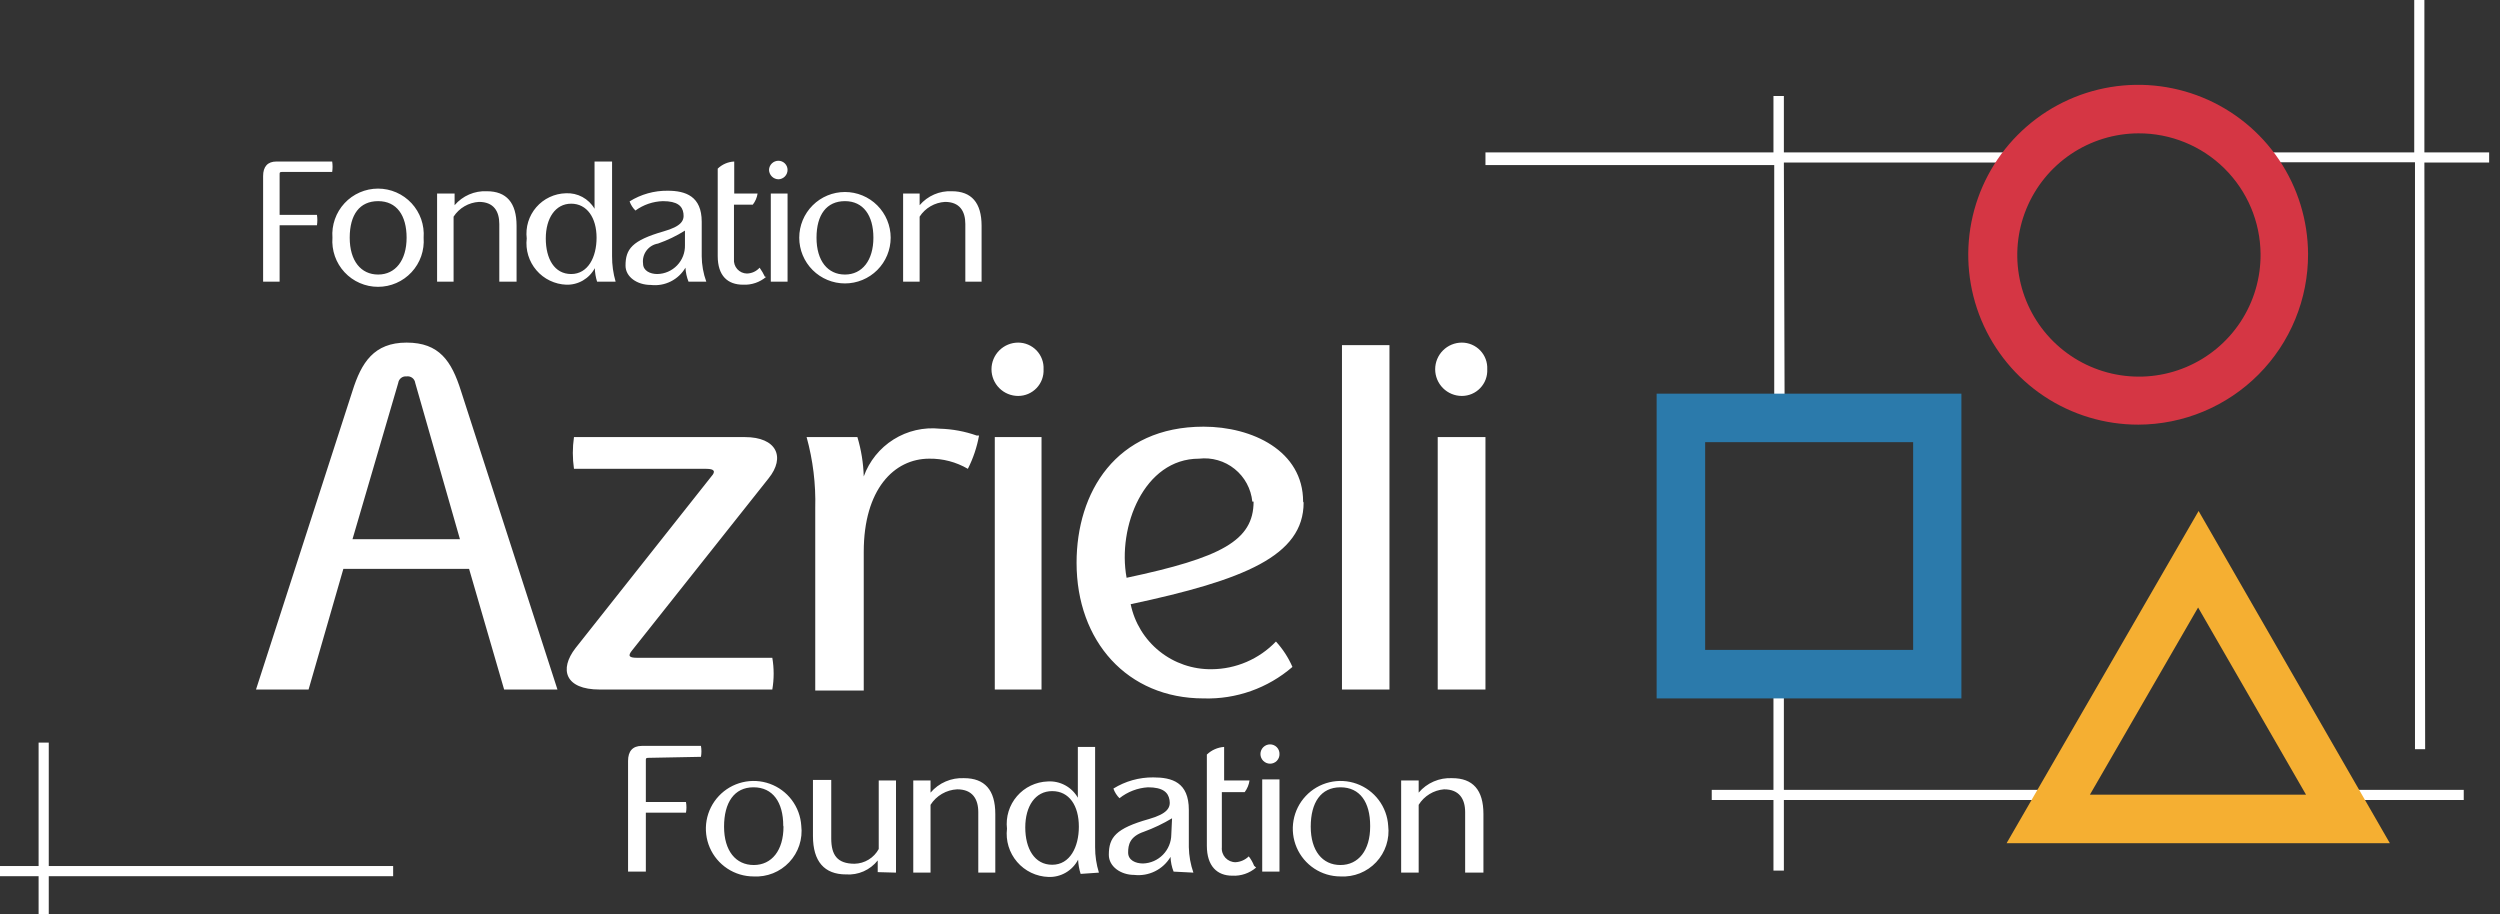
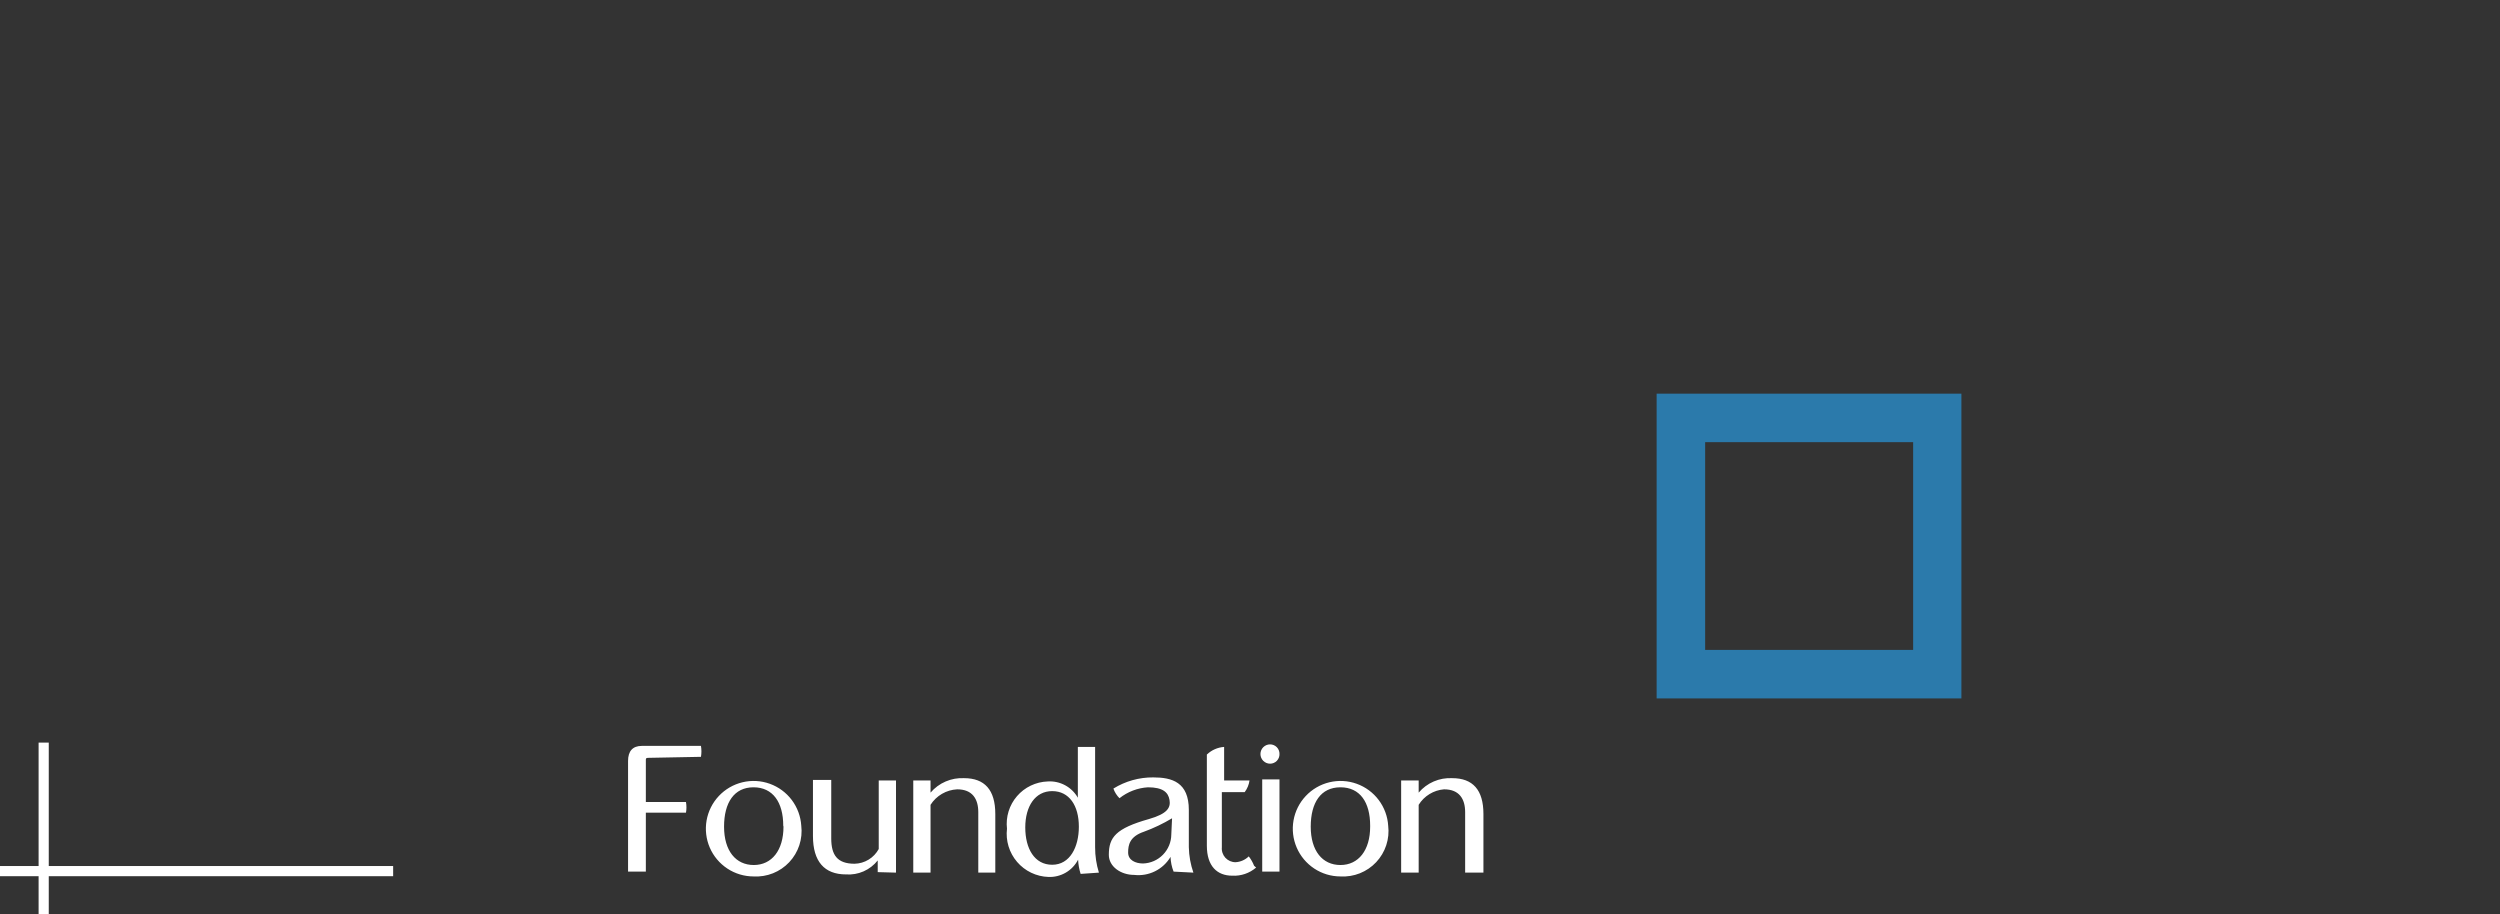
<svg xmlns="http://www.w3.org/2000/svg" width="175" height="64" viewBox="0 0 175 64" fill="none">
  <rect x="0" y="0" width="175" height="64" fill="#333333" stroke="none" />
  <g clip-path="url(#clip0_440_612)">
-     <path d="M124.871 60.942H124.142V56H119.822V55.289H124.142V48H124.871V55.289H143.645V56H124.871V60.942ZM172.462 56H164.107V55.289H172.462V56ZM169.76 52.444H169.049V11.36H155.894V10.667H168.996V0H169.707V10.667H174.24V11.378H169.707L169.76 52.444ZM124.925 29.333H124.196V11.556H103.982V10.667H124.142V6.72H124.871V10.667H141.458V11.378H124.871L124.925 29.333Z" fill="white" />
-     <path d="M149.689 29.725C147.338 29.728 145.039 29.035 143.082 27.733C141.125 26.43 139.598 24.577 138.693 22.407C137.789 20.237 137.548 17.848 138 15.541C138.453 13.235 139.579 11.114 141.236 9.447C142.894 7.779 145.008 6.641 147.312 6.174C149.616 5.708 152.006 5.935 154.182 6.826C156.357 7.718 158.219 9.234 159.533 11.183C160.847 13.132 161.554 15.427 161.564 17.778C161.569 19.342 161.266 20.892 160.671 22.339C160.077 23.786 159.204 25.102 158.101 26.211C156.998 27.32 155.688 28.201 154.244 28.804C152.801 29.407 151.253 29.72 149.689 29.725ZM149.689 9.334C148.003 9.341 146.357 9.848 144.96 10.791C143.563 11.734 142.477 13.071 141.84 14.632C141.203 16.192 141.044 17.907 141.382 19.558C141.721 21.21 142.542 22.724 143.741 23.908C144.941 25.093 146.465 25.894 148.12 26.212C149.776 26.53 151.488 26.349 153.041 25.692C154.594 25.036 155.916 23.933 156.842 22.524C157.767 21.116 158.254 19.464 158.24 17.778C158.221 15.526 157.311 13.373 155.708 11.79C154.106 10.207 151.941 9.324 149.689 9.334Z" fill="#D53644" />
    <path d="M137.298 48.889H115.964V27.556H137.298V48.889ZM119.36 45.493H133.92V30.951H119.36V45.493Z" fill="#2B7AAB" />
-     <path d="M167.289 59.022H140.462L153.902 35.769L167.289 59.022ZM146.294 55.627H161.422L153.867 42.525L146.294 55.627Z" fill="#F5AF32" />
    <path d="M3.413 64H2.702V61.334H0V60.622H2.702V51.982H3.413V60.622H27.52V61.334H3.413V64Z" fill="white" />
-     <path d="M103.982 30.596H100.64V48.267H103.982V30.596ZM104.107 25.849C104.119 25.608 104.082 25.367 103.998 25.141C103.914 24.915 103.785 24.709 103.618 24.534C103.452 24.36 103.252 24.221 103.03 24.126C102.809 24.031 102.57 23.982 102.329 23.982C101.834 23.982 101.359 24.179 101.009 24.529C100.659 24.879 100.462 25.354 100.462 25.849C100.462 26.344 100.659 26.819 101.009 27.169C101.359 27.519 101.834 27.716 102.329 27.716C102.57 27.716 102.809 27.667 103.03 27.573C103.252 27.478 103.452 27.339 103.618 27.164C103.785 26.989 103.914 26.783 103.998 26.557C104.082 26.331 104.119 26.09 104.107 25.849ZM97.262 24.16H93.938V48.267H97.262V24.16ZM87.751 35.111C87.751 37.849 85.475 39.04 78.862 40.445C78.204 36.889 80.071 32.107 83.929 32.107C84.372 32.055 84.821 32.092 85.249 32.216C85.678 32.339 86.078 32.547 86.425 32.827C86.773 33.106 87.061 33.452 87.273 33.844C87.486 34.237 87.618 34.667 87.662 35.111H87.751ZM91.218 35.111C91.218 31.556 87.662 29.867 84.249 29.867C78.098 29.867 75.36 34.471 75.36 39.396C75.36 44.889 78.915 48.889 84.249 48.889C86.526 48.961 88.747 48.174 90.471 46.685C90.187 46.032 89.797 45.431 89.316 44.907C88.734 45.515 88.036 46 87.263 46.333C86.491 46.666 85.659 46.84 84.818 46.845C83.491 46.864 82.198 46.42 81.163 45.589C80.128 44.759 79.415 43.593 79.147 42.294C87.076 40.605 91.253 38.916 91.253 35.182L91.218 35.111ZM72.907 30.596H69.635V48.267H72.907V30.596ZM73.049 25.849C73.061 25.608 73.024 25.367 72.94 25.141C72.856 24.915 72.727 24.709 72.561 24.534C72.394 24.36 72.194 24.221 71.972 24.126C71.751 24.031 71.512 23.982 71.271 23.982C70.776 23.982 70.301 24.179 69.951 24.529C69.601 24.879 69.404 25.354 69.404 25.849C69.404 26.344 69.601 26.819 69.951 27.169C70.301 27.519 70.776 27.716 71.271 27.716C71.512 27.716 71.751 27.667 71.972 27.573C72.194 27.478 72.394 27.339 72.561 27.164C72.727 26.989 72.856 26.783 72.94 26.557C73.024 26.331 73.061 26.09 73.049 25.849ZM68.373 30.489C67.544 30.196 66.674 30.034 65.796 30.009C64.661 29.89 63.519 30.154 62.552 30.76C61.585 31.366 60.849 32.278 60.462 33.351C60.435 32.417 60.286 31.491 60.018 30.596H56.462C56.908 32.21 57.112 33.882 57.067 35.556V48.338H60.462V38.631C60.462 34.258 62.578 32.107 65.049 32.107C65.997 32.094 66.931 32.34 67.751 32.818C68.123 32.084 68.387 31.299 68.533 30.489H68.373ZM54.062 48.267C54.187 47.531 54.187 46.78 54.062 46.045H44.587C44.018 46.045 43.947 45.902 44.231 45.547L53.795 33.493C55.004 32 54.364 30.596 52.142 30.596H40.178C40.071 31.333 40.071 32.081 40.178 32.818H49.44C50.009 32.818 50.115 32.996 49.795 33.351L40.284 45.369C39.129 46.862 39.556 48.267 41.973 48.267H54.062ZM32.196 37.742H24.675L27.875 26.809C27.893 26.671 27.965 26.545 28.074 26.458C28.184 26.372 28.323 26.332 28.462 26.347C28.532 26.337 28.604 26.341 28.672 26.359C28.741 26.377 28.805 26.408 28.861 26.451C28.918 26.494 28.965 26.548 29 26.61C29.035 26.671 29.058 26.739 29.067 26.809L32.196 37.742ZM39.022 48.267L32.267 27.36C31.609 25.28 30.756 23.982 28.462 23.982C26.169 23.982 25.298 25.387 24.675 27.36L17.92 48.267H21.6L24.035 39.822H32.836L35.289 48.267H39.022Z" fill="white" />
    <path d="M103.84 61.084V56.978C103.84 55.289 103.093 54.471 101.653 54.471C101.21 54.448 100.768 54.527 100.361 54.703C99.954 54.879 99.593 55.146 99.307 55.484V54.631H98.08V61.084H99.307V56.338C99.497 56.03 99.758 55.772 100.066 55.584C100.375 55.395 100.724 55.282 101.084 55.253C102.151 55.253 102.56 55.929 102.56 56.853V61.084H103.84ZM95.911 57.866C95.911 59.52 95.093 60.551 93.831 60.551C92.569 60.551 91.751 59.555 91.751 57.866C91.751 56.178 92.462 55.111 93.831 55.111C95.2 55.111 95.911 56.16 95.911 57.795V57.866ZM97.173 57.795C97.132 57.145 96.901 56.521 96.509 56C96.118 55.479 95.582 55.084 94.969 54.864C94.356 54.643 93.692 54.607 93.058 54.759C92.424 54.911 91.849 55.245 91.403 55.72C90.956 56.194 90.659 56.789 90.546 57.431C90.433 58.073 90.511 58.734 90.769 59.332C91.027 59.931 91.454 60.44 91.998 60.799C92.542 61.158 93.179 61.35 93.831 61.351C94.296 61.378 94.76 61.302 95.192 61.13C95.624 60.957 96.014 60.692 96.332 60.353C96.651 60.014 96.891 59.61 97.037 59.168C97.182 58.726 97.229 58.257 97.173 57.795ZM89.564 54.56H88.355V61.013H89.564V54.56ZM89.564 52.782C89.567 52.694 89.552 52.607 89.519 52.525C89.487 52.443 89.439 52.368 89.378 52.305C89.317 52.242 89.243 52.192 89.162 52.158C89.082 52.124 88.995 52.106 88.907 52.106C88.727 52.106 88.556 52.178 88.429 52.304C88.302 52.431 88.231 52.603 88.231 52.782C88.231 52.961 88.302 53.133 88.429 53.26C88.556 53.386 88.727 53.458 88.907 53.458C88.995 53.458 89.082 53.44 89.162 53.406C89.243 53.372 89.317 53.322 89.378 53.259C89.439 53.196 89.487 53.121 89.519 53.039C89.552 52.957 89.567 52.87 89.564 52.782ZM87.787 60.604C87.695 60.368 87.57 60.146 87.413 59.946C87.165 60.19 86.836 60.335 86.489 60.355C86.355 60.356 86.222 60.328 86.1 60.275C85.977 60.221 85.867 60.142 85.776 60.044C85.686 59.945 85.617 59.828 85.575 59.701C85.532 59.574 85.516 59.44 85.529 59.306V55.449H87.129C87.308 55.209 87.425 54.928 87.467 54.631H85.689V52.284C85.236 52.316 84.809 52.505 84.48 52.818V59.2C84.48 60.64 85.209 61.298 86.258 61.298C86.867 61.331 87.466 61.127 87.929 60.729L87.787 60.604ZM81.991 58.418C81.987 58.945 81.779 59.45 81.411 59.827C81.044 60.205 80.544 60.426 80.018 60.444C79.484 60.444 78.969 60.213 78.969 59.68C78.969 59.146 79.076 58.56 80.071 58.222C80.757 57.972 81.418 57.656 82.044 57.28L81.991 58.418ZM83.538 61.084C83.339 60.512 83.231 59.912 83.218 59.306V56.693C83.218 54.755 82.044 54.418 80.729 54.418C79.743 54.41 78.776 54.681 77.938 55.2C78.027 55.454 78.173 55.685 78.364 55.875C78.934 55.423 79.629 55.156 80.355 55.111C81.404 55.111 81.778 55.466 81.867 56C81.956 56.533 81.724 56.96 80.427 57.333C78.098 57.991 77.618 58.613 77.618 59.84C77.618 60.658 78.453 61.244 79.395 61.244C79.896 61.301 80.402 61.212 80.853 60.988C81.304 60.764 81.681 60.415 81.938 59.982C81.949 60.336 82.021 60.684 82.151 61.013L83.538 61.084ZM75.52 57.866C75.52 59.289 74.898 60.533 73.653 60.533C72.409 60.533 71.769 59.395 71.769 57.92C71.769 56.444 72.462 55.378 73.653 55.378C74.844 55.378 75.52 56.391 75.52 57.866ZM76.924 61.084C76.746 60.509 76.656 59.909 76.658 59.306V52.284H75.449V55.84C75.239 55.47 74.929 55.167 74.555 54.966C74.181 54.765 73.757 54.673 73.333 54.702C72.924 54.717 72.522 54.816 72.153 54.993C71.783 55.17 71.455 55.422 71.188 55.733C70.92 56.044 70.72 56.406 70.6 56.798C70.48 57.189 70.442 57.602 70.489 58.009C70.439 58.424 70.477 58.845 70.598 59.245C70.72 59.646 70.924 60.016 71.196 60.334C71.468 60.651 71.804 60.909 72.181 61.09C72.558 61.271 72.969 61.372 73.387 61.386C73.812 61.404 74.234 61.299 74.603 61.085C74.971 60.871 75.271 60.556 75.467 60.178C75.483 60.516 75.542 60.85 75.644 61.173L76.924 61.084ZM69.671 61.084V56.978C69.671 55.289 68.924 54.471 67.484 54.471C67.042 54.449 66.6 54.529 66.193 54.705C65.786 54.88 65.425 55.147 65.138 55.484V54.631H63.929V61.084H65.138V56.338C65.339 56.021 65.614 55.757 65.939 55.568C66.264 55.379 66.629 55.271 67.004 55.253C68.071 55.253 68.48 55.929 68.48 56.853V61.084H69.671ZM62.72 61.084V54.631H61.511V59.431C61.345 59.736 61.102 59.992 60.805 60.173C60.509 60.355 60.169 60.454 59.822 60.462C58.596 60.462 58.187 59.84 58.187 58.684V54.595H56.907V58.524C56.907 60.302 57.707 61.209 59.218 61.209C59.64 61.239 60.063 61.166 60.45 60.996C60.837 60.825 61.177 60.563 61.44 60.231V61.049L62.72 61.084ZM54.844 57.866C54.844 59.52 54.027 60.551 52.764 60.551C51.502 60.551 50.684 59.555 50.684 57.866C50.684 56.178 51.395 55.111 52.747 55.111C54.098 55.111 54.827 56.16 54.827 57.795L54.844 57.866ZM56.089 57.795C56.047 57.145 55.816 56.521 55.425 56C55.033 55.479 54.498 55.084 53.885 54.864C53.272 54.643 52.607 54.607 51.974 54.759C51.34 54.911 50.764 55.245 50.318 55.72C49.872 56.194 49.574 56.789 49.461 57.431C49.349 58.073 49.426 58.734 49.684 59.332C49.942 59.931 50.37 60.44 50.914 60.799C51.458 61.158 52.095 61.35 52.747 61.351C53.211 61.378 53.676 61.302 54.108 61.13C54.54 60.957 54.929 60.692 55.248 60.353C55.566 60.014 55.807 59.61 55.952 59.168C56.097 58.726 56.144 58.257 56.089 57.795ZM49.067 52.978C49.111 52.725 49.111 52.466 49.067 52.213H44.924C44.284 52.213 43.964 52.586 43.964 53.262V61.013H45.209V56.889H48.018C48.062 56.642 48.062 56.389 48.018 56.142H45.209V53.226C45.209 53.102 45.209 53.049 45.369 53.049L49.067 52.978Z" fill="white" />
-     <path d="M55.129 11.893C55.129 11.724 55.062 11.561 54.942 11.441C54.822 11.321 54.659 11.253 54.489 11.253C54.318 11.253 54.153 11.32 54.03 11.44C53.907 11.559 53.836 11.722 53.831 11.893C53.836 12.066 53.907 12.231 54.029 12.354C54.151 12.476 54.316 12.547 54.489 12.551C54.66 12.547 54.823 12.475 54.943 12.352C55.062 12.229 55.129 12.065 55.129 11.893ZM68.711 19.716V15.805C68.711 14.187 68 13.387 66.631 13.387C66.205 13.366 65.78 13.444 65.389 13.613C64.998 13.783 64.65 14.04 64.374 14.364V13.547H63.218V19.716H64.374V15.165C64.568 14.865 64.831 14.616 65.139 14.437C65.448 14.258 65.795 14.154 66.151 14.133C67.182 14.133 67.573 14.791 67.573 15.68V19.716H68.711ZM61.138 16.64C61.138 18.222 60.356 19.218 59.147 19.218C57.938 19.218 57.156 18.258 57.156 16.64C57.156 15.022 57.867 14.08 59.147 14.08C60.427 14.08 61.138 15.076 61.138 16.64ZM62.347 16.64C62.347 15.791 62.01 14.977 61.41 14.377C60.809 13.777 59.996 13.44 59.147 13.44C58.298 13.44 57.484 13.777 56.884 14.377C56.284 14.977 55.947 15.791 55.947 16.64C55.947 17.489 56.284 18.303 56.884 18.903C57.484 19.503 58.298 19.84 59.147 19.84C59.996 19.84 60.809 19.503 61.41 18.903C62.01 18.303 62.347 17.489 62.347 16.64ZM55.129 13.547H53.956V19.716H55.129V13.547ZM53.547 19.378C53.441 19.154 53.316 18.94 53.173 18.738C53.061 18.863 52.925 18.964 52.772 19.035C52.619 19.105 52.453 19.143 52.285 19.147C52.157 19.145 52.031 19.117 51.915 19.064C51.798 19.011 51.694 18.934 51.609 18.839C51.524 18.744 51.459 18.632 51.42 18.51C51.38 18.389 51.366 18.261 51.378 18.133V14.329H52.694C52.872 14.102 52.988 13.832 53.031 13.547H51.396V11.307C50.963 11.326 50.552 11.503 50.24 11.805V17.92C50.24 19.307 50.934 19.929 52.018 19.929C52.608 19.957 53.186 19.76 53.636 19.378H53.547ZM47.947 17.156C47.954 17.416 47.909 17.676 47.816 17.919C47.722 18.162 47.581 18.385 47.401 18.573C47.22 18.762 47.005 18.912 46.766 19.017C46.527 19.122 46.27 19.178 46.009 19.182C45.511 19.182 45.014 18.951 45.014 18.453C44.972 18.129 45.059 17.801 45.254 17.539C45.45 17.277 45.74 17.102 46.062 17.049C46.722 16.818 47.354 16.514 47.947 16.142V17.156ZM49.44 19.716C49.233 19.146 49.125 18.544 49.12 17.938V15.52C49.12 13.742 48 13.351 46.738 13.351C45.796 13.34 44.87 13.599 44.071 14.098C44.157 14.34 44.297 14.559 44.48 14.738C45.039 14.33 45.709 14.101 46.4 14.08C47.413 14.08 47.769 14.418 47.84 14.933C47.911 15.449 47.698 15.84 46.453 16.196C44.231 16.836 43.787 17.44 43.787 18.596C43.787 19.378 44.587 19.947 45.565 19.947C46.041 20.002 46.524 19.917 46.953 19.702C47.383 19.488 47.74 19.152 47.982 18.738C48 19.073 48.072 19.403 48.196 19.716H49.44ZM41.76 16.64C41.76 18.009 41.156 19.182 39.982 19.182C38.809 19.182 38.205 18.116 38.205 16.693C38.205 15.271 38.88 14.258 39.982 14.258C41.085 14.258 41.76 15.236 41.76 16.64ZM43.093 19.716C42.925 19.138 42.841 18.539 42.845 17.938V11.307H41.618V14.613C41.416 14.265 41.121 13.98 40.766 13.788C40.412 13.597 40.011 13.507 39.609 13.529C39.215 13.539 38.828 13.63 38.471 13.799C38.115 13.967 37.798 14.207 37.54 14.505C37.282 14.803 37.09 15.152 36.974 15.529C36.859 15.905 36.824 16.302 36.871 16.693C36.824 17.091 36.86 17.494 36.977 17.877C37.094 18.26 37.288 18.615 37.549 18.919C37.809 19.223 38.13 19.47 38.491 19.643C38.852 19.817 39.245 19.915 39.645 19.929C40.051 19.941 40.453 19.839 40.805 19.634C41.156 19.43 41.444 19.132 41.636 18.773C41.646 19.093 41.7 19.41 41.796 19.716H43.093ZM36.16 19.716V15.805C36.16 14.187 35.449 13.387 34.08 13.387C33.654 13.366 33.229 13.444 32.838 13.613C32.446 13.783 32.099 14.04 31.822 14.364V13.547H30.596V19.716H31.751V15.165C31.946 14.865 32.208 14.616 32.517 14.437C32.826 14.258 33.173 14.154 33.529 14.133C34.56 14.133 34.951 14.791 34.951 15.68V19.716H36.16ZM28.462 16.64C28.462 18.222 27.68 19.218 26.471 19.218C25.262 19.218 24.48 18.258 24.48 16.64C24.48 15.022 25.174 14.08 26.471 14.08C27.769 14.08 28.462 15.076 28.462 16.64ZM29.654 16.64C29.686 16.201 29.628 15.76 29.483 15.344C29.337 14.929 29.107 14.548 28.808 14.225C28.508 13.902 28.145 13.645 27.742 13.469C27.338 13.293 26.903 13.202 26.462 13.202C26.022 13.202 25.587 13.293 25.183 13.469C24.779 13.645 24.416 13.902 24.117 14.225C23.817 14.548 23.588 14.929 23.442 15.344C23.297 15.76 23.238 16.201 23.271 16.64C23.238 17.079 23.297 17.52 23.442 17.936C23.588 18.352 23.817 18.733 24.117 19.055C24.416 19.378 24.779 19.636 25.183 19.811C25.587 19.988 26.022 20.078 26.462 20.078C26.903 20.078 27.338 19.988 27.742 19.811C28.145 19.636 28.508 19.378 28.808 19.055C29.107 18.733 29.337 18.352 29.483 17.936C29.628 17.52 29.686 17.079 29.654 16.64ZM23.253 12.036C23.289 11.794 23.289 11.548 23.253 11.307H19.342C18.738 11.307 18.418 11.662 18.418 12.32V19.716H19.573V15.769H22.187C22.223 15.527 22.223 15.282 22.187 15.04H19.573V12.196C19.573 12.089 19.573 12.036 19.733 12.036H23.253Z" fill="white" />
  </g>
  <defs>
    <clipPath id="clip0_440_612">
      <rect width="174.24" height="64" fill="white" />
    </clipPath>
  </defs>
</svg>